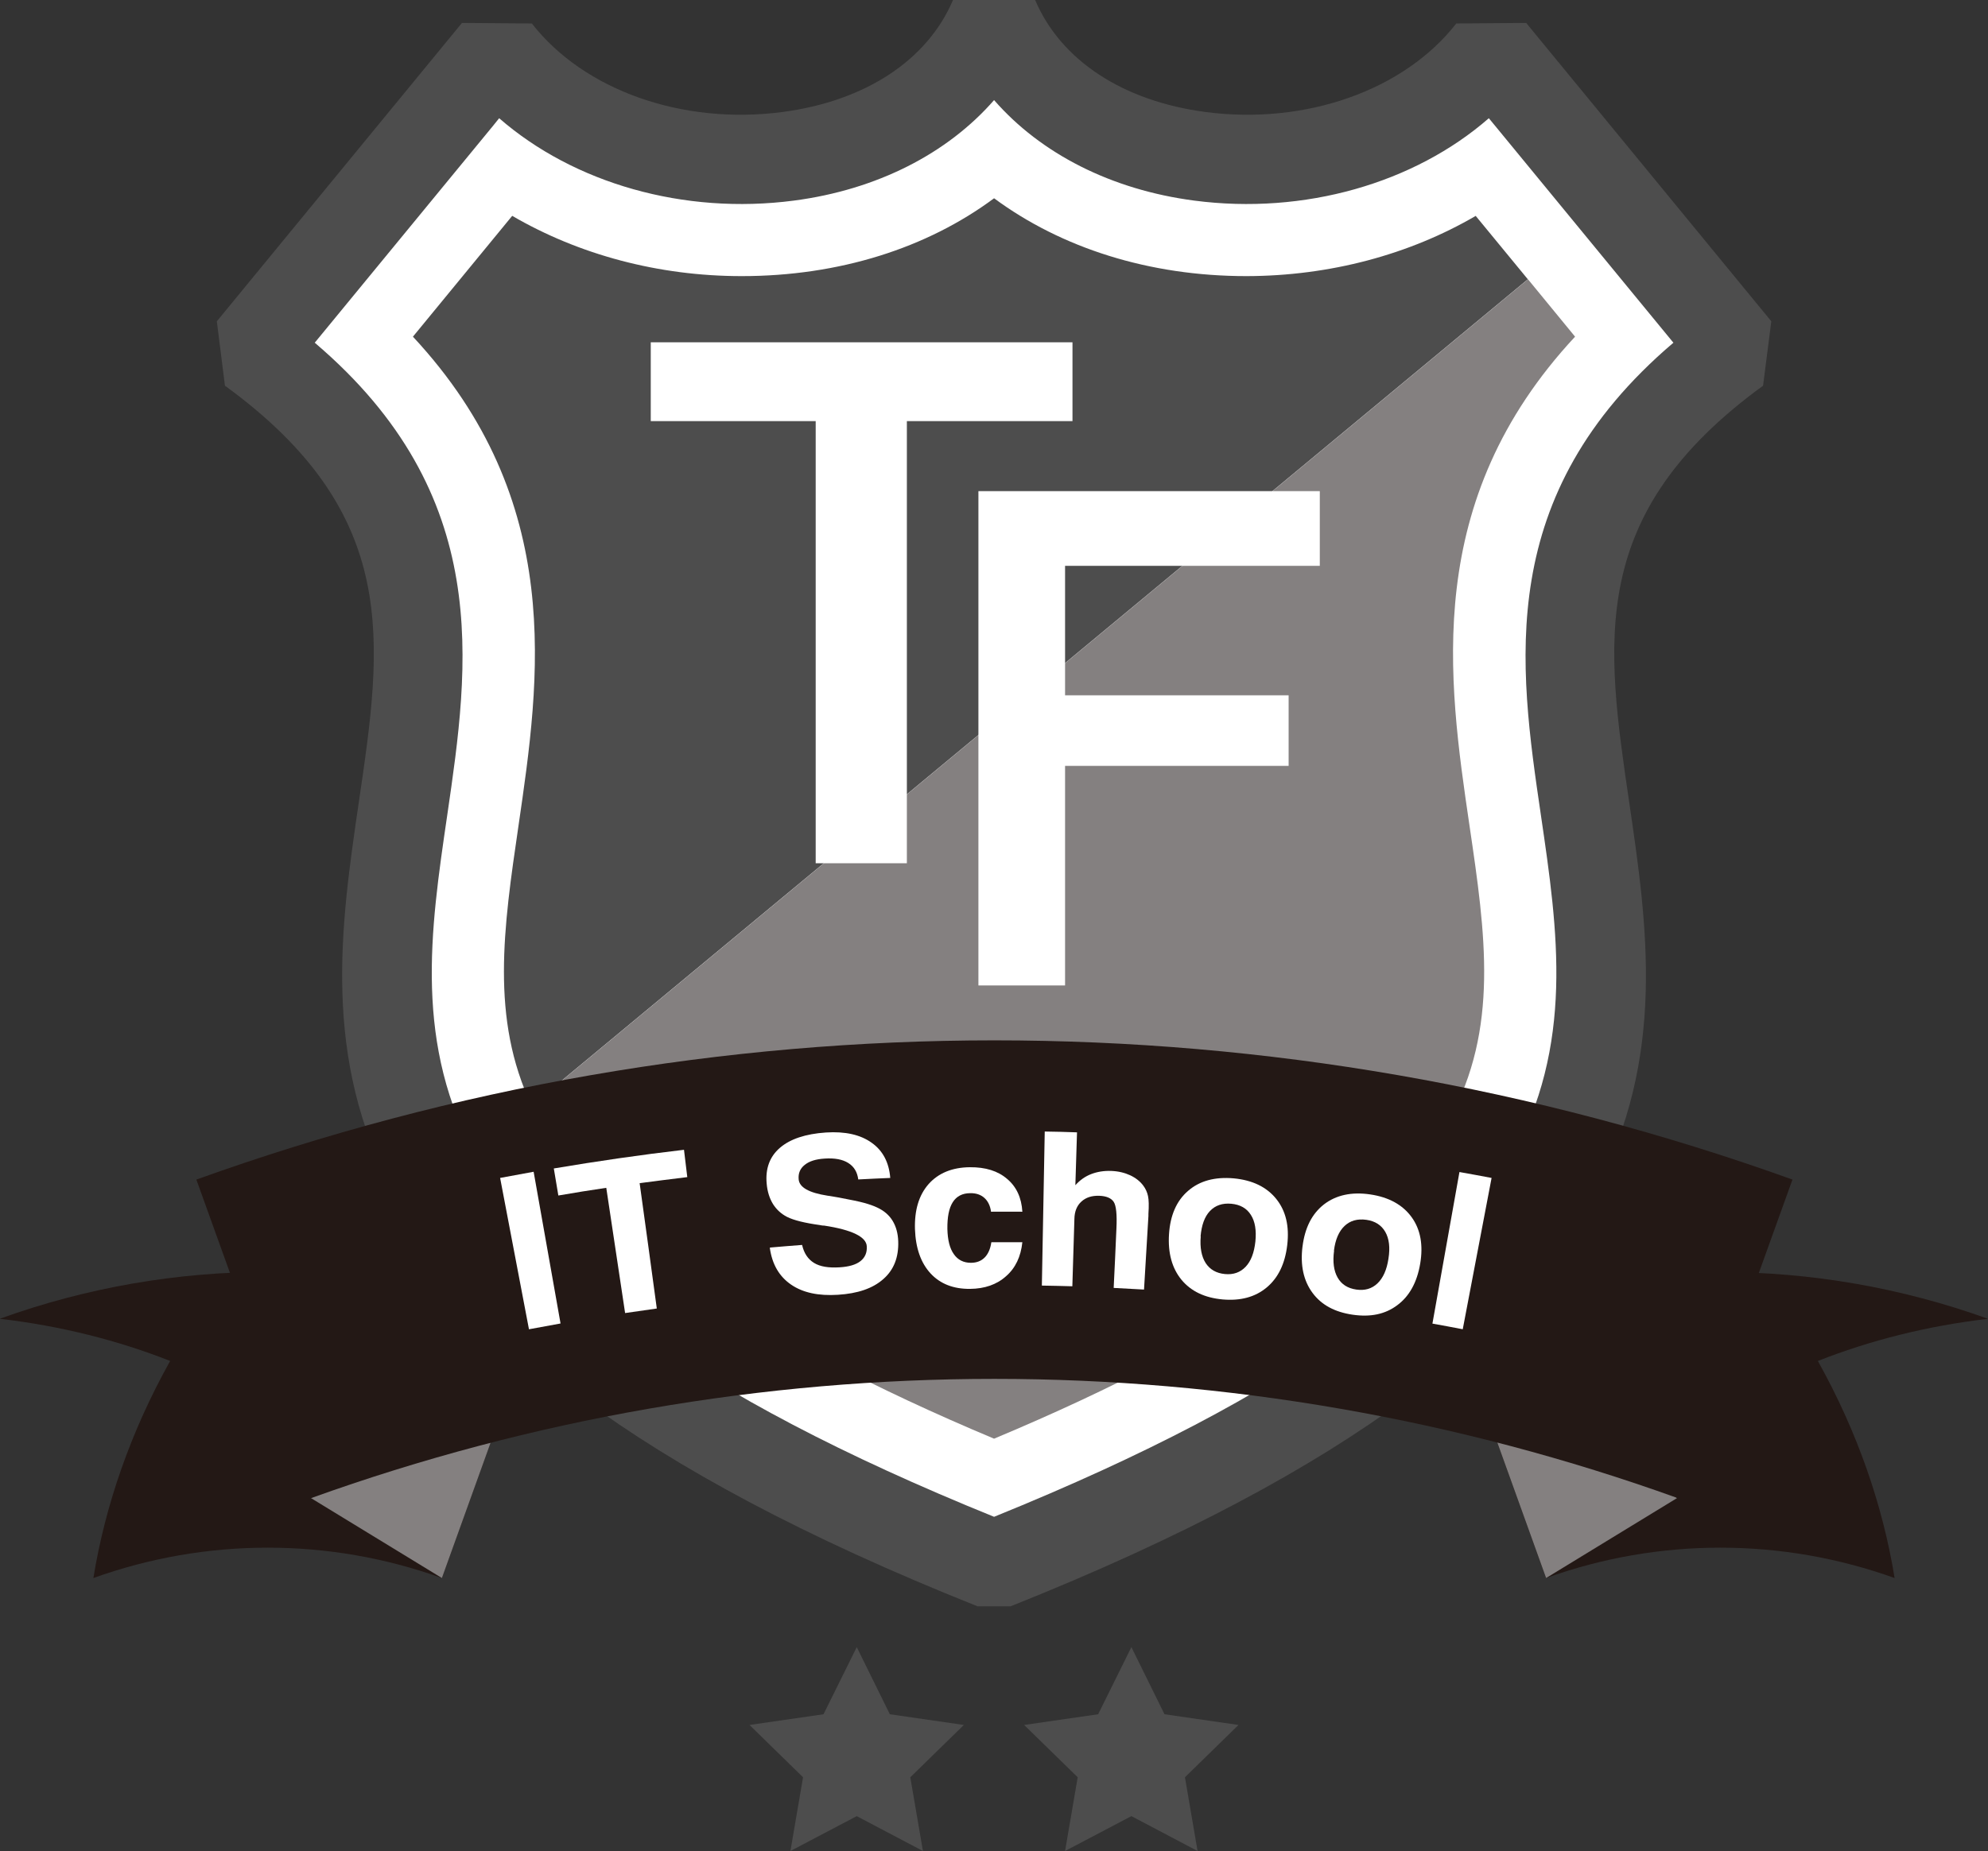
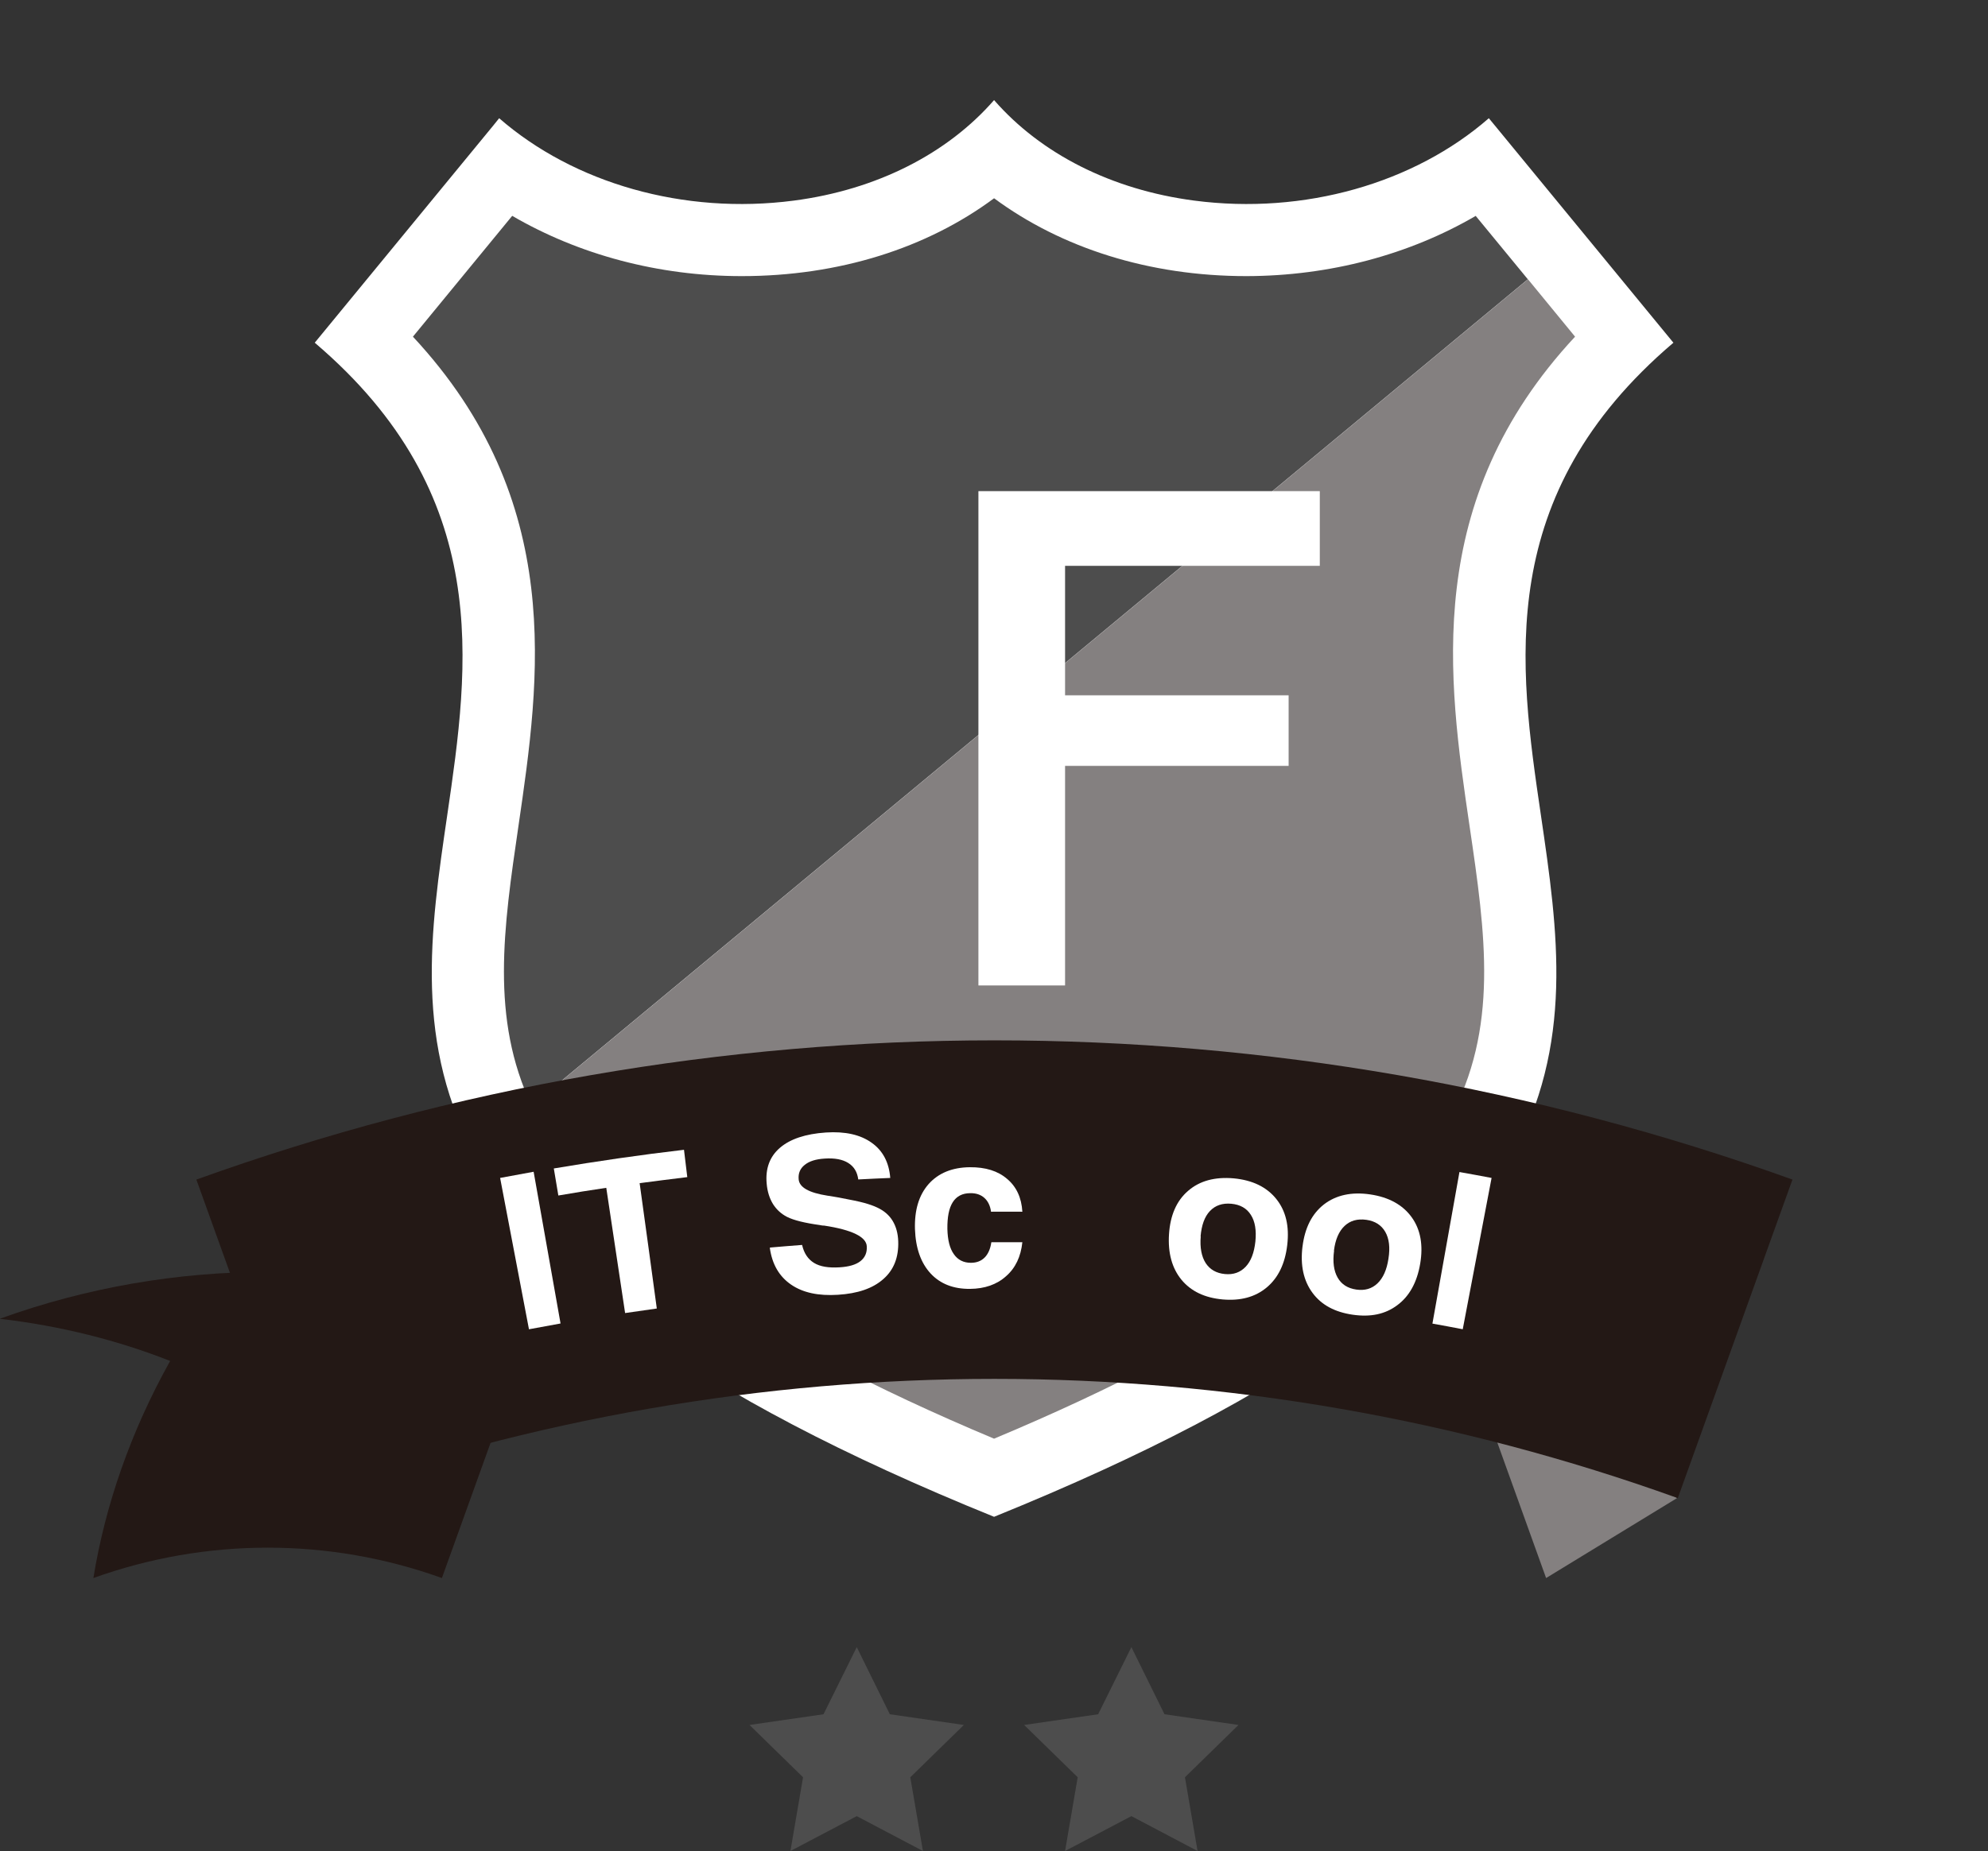
<svg xmlns="http://www.w3.org/2000/svg" id="Layer_2" viewBox="0 0 144.77 134.81">
  <rect x="0" y="0" width="144.77" height="134.81" fill="#333333" stroke="none" />
  <defs>
    <style>.cls-1{fill:#fff;}.cls-2{fill:#4d4d4d;}.cls-3{fill:#848080;}.cls-4{fill:#231815;}</style>
  </defs>
  <g id="incharge">
    <path class="cls-4" d="m0,96.04c12.6-4.54,26.38-4.54,38.98,0-2.27,6.3-4.53,12.59-6.8,18.89-8.2-2.95-17.17-2.95-25.38,0,.86-5.3,2.72-10.67,5.59-15.81-3.78-1.49-7.94-2.55-12.39-3.07" />
-     <path class="cls-3" d="m22.65,109.11l9.53,5.82,6.8-18.89s-9.37,7.04-16.33,13.07Z" />
-     <path class="cls-4" d="m112.59,114.93c8.2-2.95,17.17-2.95,25.38,0-.86-5.3-2.72-10.67-5.59-15.81,3.78-1.49,7.94-2.55,12.39-3.07-12.6-4.54-26.38-4.54-38.98,0,2.27,6.3,4.53,12.59,6.8,18.89Z" />
    <path class="cls-3" d="m122.12,109.11l-9.53,5.82-6.8-18.89s9.37,7.04,16.33,13.07Z" />
-     <path class="cls-2" d="m128.99,23.4l-.6,4.69c-12.83,9.34-11.47,18.6-9.75,30.33,2.64,17.98,5.63,38.37-45.05,58.57h-2.4c-50.68-20.2-47.69-40.59-45.06-58.57,1.73-11.73,3.08-20.99-9.75-30.33l-.59-4.69S33.31,2.07,33.64,1.67l5.09.04c3.8,4.87,10.96,7.4,18.23,6.45,6.03-.79,10.57-3.76,12.44-8.16h5.98c1.87,4.4,6.4,7.37,12.43,8.16,7.28.95,14.44-1.58,18.24-6.45l5.09-.04c.27.33,11.79,14.36,17.85,21.73Z" />
    <path class="cls-1" d="m112.21,59.36c2.49,16.97,4.85,33.01-39.82,51.11-44.67-18.1-42.31-34.14-39.82-51.11,1.6-10.96,3.41-23.29-9.65-34.4l12.97-15.78c.16-.2.32-.39.46-.57,5.43,4.73,13.44,7.05,21.46,6,6.04-.79,11.18-3.42,14.58-7.32,3.4,3.9,8.54,6.53,14.58,7.32,8.02,1.05,16.03-1.27,21.45-6,.15.18.31.37.47.57l12.97,15.78c-13.06,11.11-11.26,23.44-9.65,34.4Z" />
    <path class="cls-2" d="m107.47,15.72c-4.83,2.82-10.63,4.38-16.7,4.39h0c-7.09,0-13.48-2.05-18.38-5.67-4.89,3.63-11.28,5.67-18.38,5.67-6.08,0-11.87-1.57-16.71-4.39-1.02,1.25-7.23,8.8-7.23,8.8,11.15,11.98,9.25,24.91,7.69,35.6-1.1,7.51-2.05,14.05.95,20.4L111.26,20.34l-3.8-4.62Z" />
    <path class="cls-3" d="m72.39,104.78c17.6-7.36,28.73-15.15,33.12-23.17,3.67-6.7,2.67-13.56,1.5-21.49-1.57-10.69-3.46-23.62,7.69-35.6l-3.43-4.18-72.55,60.18c.17.36.35.73.55,1.09,4.39,8.02,15.53,15.8,33.12,23.17Z" />
-     <polygon class="cls-1" points="47.39 24.93 78.1 24.93 78.1 30.67 66.04 30.67 66.04 62.87 59.4 62.87 59.4 30.67 47.39 30.67 47.39 24.93" />
    <polygon class="cls-1" points="71.25 35.77 96.11 35.77 96.11 41.21 77.56 41.21 77.56 50.64 93.84 50.64 93.84 55.78 77.56 55.78 77.56 71.77 71.25 71.77 71.25 35.77" />
    <path class="cls-4" d="m122.18,109.11c-32.17-11.58-67.36-11.58-99.53,0-2.78-7.73-5.57-15.46-8.35-23.2,37.56-13.52,78.67-13.52,116.23,0-2.78,7.73-5.57,15.46-8.35,23.2Z" />
    <path class="cls-1" d="m38.52,96.81c-.7-3.67-1.4-7.35-2.1-11.02.81-.15,1.62-.3,2.44-.45.65,3.68,1.31,7.36,1.96,11.05-.77.14-1.53.28-2.29.42Z" />
    <path class="cls-1" d="m45.52,95.62c-.46-3.04-.91-6.08-1.37-9.11-1.16.17-2.33.36-3.49.56-.11-.66-.22-1.32-.33-1.97,3.15-.53,6.31-.99,9.48-1.36.08.66.16,1.33.24,1.99-1.16.14-2.32.29-3.47.44.42,3.04.84,6.09,1.25,9.13-.77.11-1.54.22-2.3.33Z" />
    <path class="cls-1" d="m56.08,90.86c.78-.07,1.55-.13,2.33-.19.14.61.43,1.04.87,1.31.44.27,1.06.37,1.86.32.68-.04,1.19-.19,1.52-.45.33-.26.49-.62.46-1.08-.03-.68-1.06-1.2-3.11-1.51-.03,0-.05,0-.07,0-.05,0-.14-.02-.25-.04-1.09-.15-1.89-.35-2.37-.59-.43-.22-.77-.53-1.03-.94-.25-.41-.41-.9-.46-1.49-.1-1.09.22-1.96.96-2.6.74-.64,1.86-1.02,3.36-1.12,1.4-.09,2.51.16,3.33.75.82.58,1.26,1.44,1.35,2.56-.78.03-1.55.07-2.33.11-.07-.54-.31-.94-.73-1.2-.41-.26-.99-.37-1.72-.32-.64.04-1.12.19-1.45.46-.33.26-.48.61-.44,1.05.05.59.75.98,2.09,1.19.37.06.65.1.85.14.86.16,1.48.29,1.84.39.36.1.68.21.95.34.49.23.86.55,1.11.96.25.41.39.91.41,1.49.04,1.17-.32,2.09-1.09,2.76-.77.68-1.86,1.05-3.3,1.14-1.42.09-2.55-.15-3.41-.74-.86-.59-1.38-1.47-1.55-2.67Z" />
    <path class="cls-1" d="m72.21,90.47c.75,0,1.49,0,2.24,0-.11,1.05-.5,1.88-1.19,2.48-.68.61-1.56.91-2.62.92-1.21.01-2.16-.36-2.87-1.12-.71-.77-1.09-1.84-1.14-3.23-.04-1.38.28-2.47.99-3.28.71-.8,1.72-1.22,3.01-1.23,1.13-.01,2.04.27,2.71.85.68.57,1.05,1.37,1.11,2.39-.76,0-1.52-.01-2.28,0-.06-.44-.23-.78-.49-1.01-.26-.23-.6-.35-1.03-.34-.57,0-1,.23-1.27.66-.28.44-.4,1.09-.39,1.95.02.8.17,1.41.47,1.83.29.42.71.63,1.24.63.42,0,.75-.13,1-.38.25-.25.42-.62.49-1.11Z" />
-     <path class="cls-1" d="m75.87,93.63c.07-3.74.14-7.48.21-11.22.78.01,1.57.03,2.35.06-.04,1.28-.08,2.57-.12,3.85.33-.37.71-.64,1.15-.81.44-.17.93-.25,1.47-.23.51.02.97.13,1.38.32.4.19.73.45.96.77.16.22.27.46.33.74.06.27.07.71.03,1.3,0,.05,0,.1,0,.15-.11,1.79-.21,3.57-.32,5.36-.74-.04-1.47-.08-2.21-.12.07-1.44.14-2.89.2-4.33.05-1.02-.02-1.67-.2-1.94-.18-.27-.53-.42-1.04-.44-.55-.02-.98.12-1.31.42-.33.3-.5.72-.51,1.26-.05,1.64-.1,3.27-.15,4.91-.74-.02-1.48-.04-2.21-.05Z" />
+     <path class="cls-1" d="m75.87,93.63Z" />
    <path class="cls-1" d="m85.13,89.88c.09-1.37.55-2.43,1.39-3.15.84-.73,1.95-1.03,3.32-.91,1.37.13,2.4.63,3.1,1.5.7.87.96,1.99.8,3.35-.16,1.37-.66,2.4-1.5,3.1-.84.7-1.9.98-3.2.87-1.31-.12-2.3-.59-3-1.43-.69-.84-1-1.95-.91-3.33Zm2.31.17c-.07.82.06,1.47.36,1.94.31.47.77.74,1.4.8.62.06,1.12-.12,1.51-.53.39-.41.62-1.02.71-1.84.08-.81-.02-1.46-.33-1.94-.3-.48-.78-.75-1.42-.81-.65-.06-1.17.12-1.56.53-.39.41-.61,1.03-.68,1.84Z" />
    <path class="cls-1" d="m94.85,90.8c.17-1.37.68-2.39,1.56-3.08.88-.68,2.01-.93,3.37-.73,1.36.2,2.37.76,3.02,1.66.65.9.85,2.04.62,3.39-.23,1.36-.79,2.37-1.67,3.02-.88.66-1.95.88-3.25.69-1.3-.19-2.27-.71-2.92-1.59-.65-.88-.9-2-.73-3.37Zm2.3.29c-.11.82-.02,1.47.26,1.96.28.49.73.78,1.36.87.62.09,1.13-.06,1.54-.45.41-.39.68-.99.8-1.8.13-.81.05-1.46-.23-1.95-.28-.49-.74-.79-1.38-.88-.65-.09-1.18.06-1.59.45-.41.39-.67.99-.77,1.8Z" />
    <path class="cls-1" d="m104.31,96.41c.66-3.68,1.31-7.36,1.97-11.05.78.14,1.56.28,2.34.43-.7,3.67-1.4,7.35-2.1,11.02-.73-.14-1.47-.28-2.2-.41Z" />
    <polygon class="cls-2" points="62.39 119.96 64.8 124.85 70.19 125.63 66.29 129.44 67.21 134.81 62.39 132.27 57.56 134.81 58.48 129.44 54.58 125.63 59.97 124.85 62.39 119.96" />
    <polygon class="cls-2" points="82.39 119.96 84.8 124.85 90.19 125.63 86.29 129.44 87.21 134.81 82.39 132.27 77.56 134.81 78.48 129.44 74.58 125.63 79.97 124.85 82.39 119.96" />
  </g>
</svg>